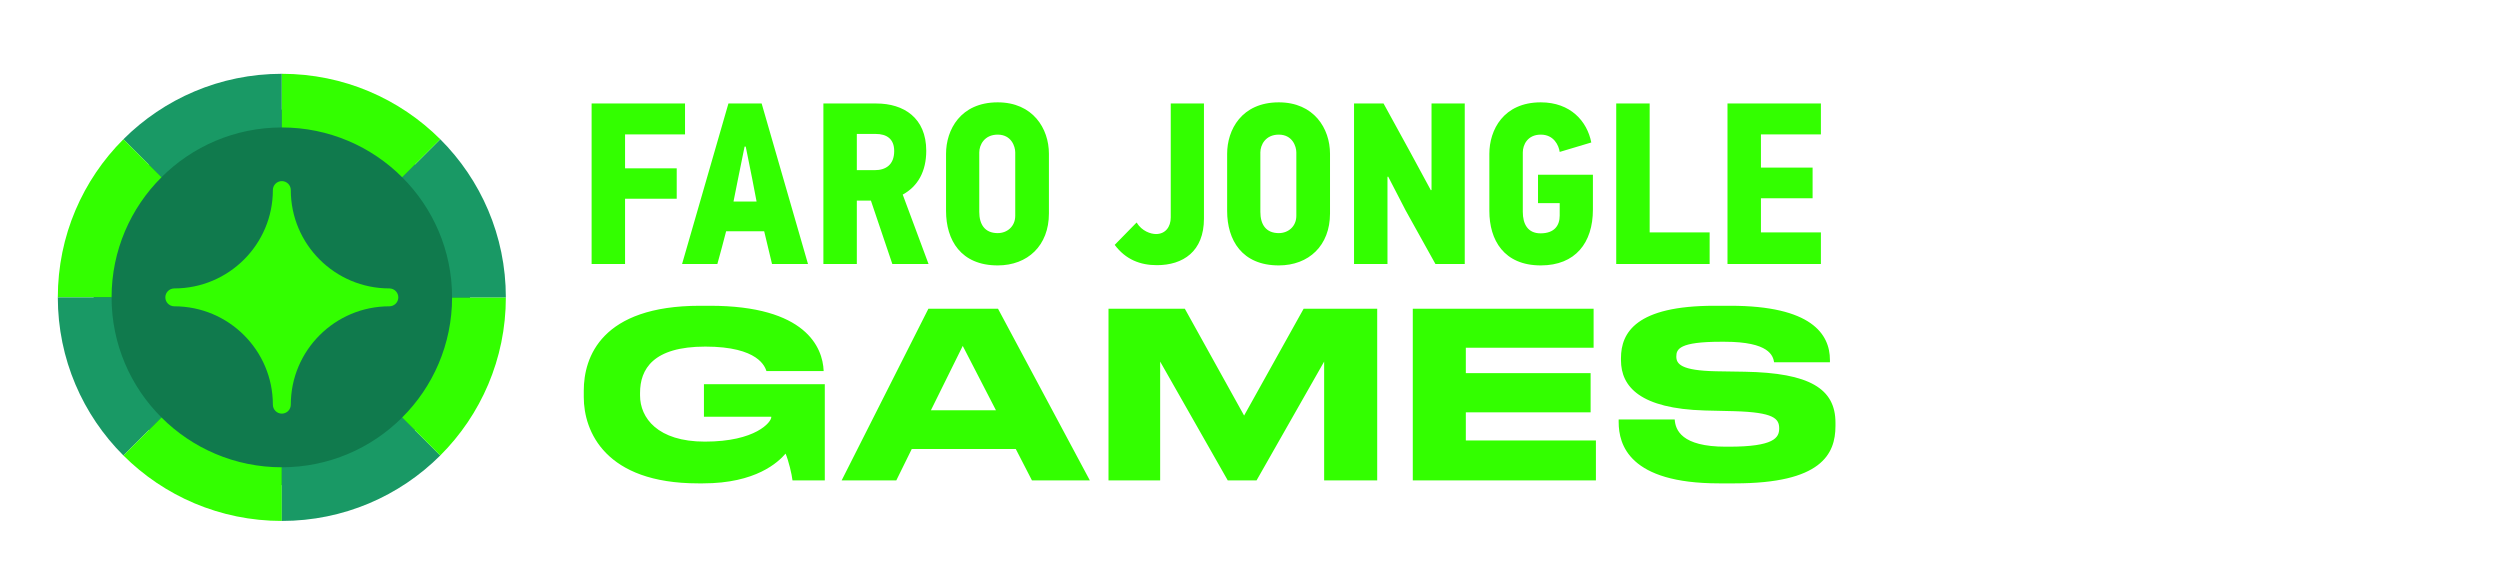
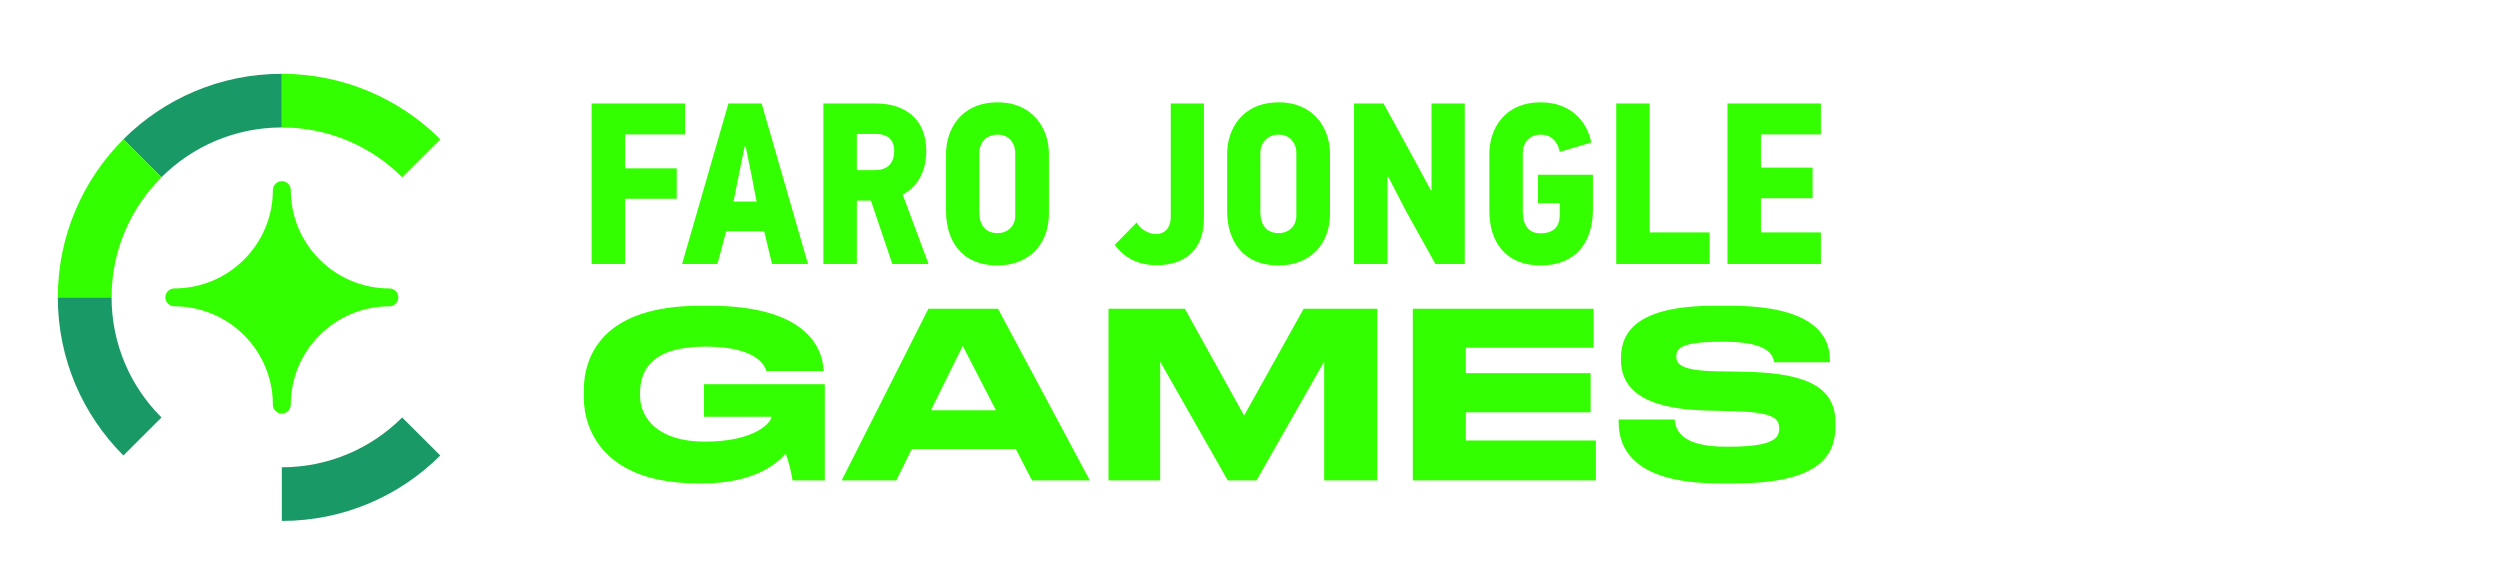
<svg xmlns="http://www.w3.org/2000/svg" width="208" height="48" viewBox="0 0 208 48" fill="none">
  <path d="M56.994 11.182H52.005V14.003H56.303V16.536H52.005V21.967H49.222V8.611H56.994V11.182ZM64.232 21.967L63.58 19.242H60.414C60.183 20.143 59.934 21.065 59.684 21.967H56.748L60.605 8.611H63.369L67.226 21.967H64.232ZM61.949 12.199L61.411 14.847L61.028 16.766H62.947L62.582 14.866L62.045 12.199H61.949ZM77.256 21.967H74.243L72.459 16.689H71.288V21.967H68.506V8.611H72.919C75.184 8.611 77.064 9.8 77.064 12.544C77.064 14.252 76.373 15.5 75.107 16.191L77.256 21.967ZM74.397 12.564C74.397 11.547 73.763 11.144 72.862 11.144H71.288V14.156H72.785C73.668 14.156 74.397 13.734 74.397 12.564ZM87.27 17.764C87.27 20.431 85.504 22.082 83.01 22.082C79.939 22.082 78.711 19.971 78.711 17.553V12.794C78.711 10.817 79.901 8.515 83.01 8.515C85.926 8.515 87.27 10.683 87.27 12.794V17.764ZM84.468 17.956V12.679C84.468 12.18 84.142 11.201 83.01 11.201C81.897 11.201 81.475 12.065 81.475 12.679V17.63C81.475 18.647 81.916 19.395 83.01 19.395C83.796 19.395 84.468 18.839 84.468 17.956ZM100.169 8.611V18.186C100.169 20.93 98.423 22.062 96.254 22.062C94.873 22.062 93.664 21.602 92.743 20.374L94.566 18.512C95.007 19.242 95.755 19.472 96.178 19.472C96.964 19.472 97.406 18.877 97.406 18.09V8.611H100.169ZM110.657 17.764C110.657 20.431 108.892 22.082 106.397 22.082C103.327 22.082 102.098 19.971 102.098 17.553V12.794C102.098 10.817 103.288 8.515 106.397 8.515C109.314 8.515 110.657 10.683 110.657 12.794V17.764ZM107.855 17.956V12.679C107.855 12.18 107.529 11.201 106.397 11.201C105.284 11.201 104.862 12.065 104.862 12.679V17.63C104.862 18.647 105.303 19.395 106.397 19.395C107.184 19.395 107.855 18.839 107.855 17.956ZM121.867 21.967H119.43L116.954 17.515L115.496 14.694L115.438 14.713V21.967H112.656V8.611H115.112L117.3 12.602L119.046 15.826L119.103 15.807V8.611H121.867V21.967ZM128.194 8.515C130.669 8.515 132.051 10.088 132.396 11.854L129.767 12.64C129.69 12.103 129.287 11.201 128.194 11.201C127.081 11.201 126.697 12.065 126.697 12.679V17.63C126.697 18.628 127.1 19.414 128.174 19.414C129.345 19.414 129.767 18.743 129.767 17.937V16.901H127.963V14.54H132.53V17.438C132.53 20.201 131.072 22.082 128.194 22.082C125.123 22.082 123.914 19.971 123.914 17.553V12.794C123.914 10.817 125.085 8.515 128.194 8.515ZM142.242 21.967H134.47V8.611H137.252V19.338H142.242V21.967ZM151.499 21.967H143.727V8.611H151.499V11.182H146.51V13.945H150.808V16.497H146.51V19.338H151.499V21.967ZM58.491 40.216H58.088C50.355 40.216 48.57 35.898 48.57 33.039V32.502C48.57 29.719 50.028 25.44 58.241 25.44H59.067C67.049 25.44 68.45 28.913 68.527 30.852V30.871H63.768C63.653 30.544 63.135 28.837 58.683 28.837C54.327 28.837 53.252 30.717 53.252 32.694V32.905C53.252 34.766 54.711 36.743 58.644 36.743C62.885 36.743 64.171 35.112 64.171 34.709V34.67H58.568V31.965H68.623V39.967H65.936C65.879 39.448 65.61 38.335 65.361 37.741C64.747 38.451 62.904 40.216 58.491 40.216ZM82.863 34.133L80.1 28.779L77.452 34.133H82.863ZM85.857 39.967L84.514 37.357H75.859L74.574 39.967H70.026L77.241 25.689H83.036L90.674 39.967H85.857ZM92.227 39.967V25.689H98.579L103.51 34.574L108.461 25.689H114.583V39.967H110.169V30.084L104.547 39.967H102.148L96.525 30.084V39.967H92.227ZM117.544 25.689H132.588V28.933H121.957V31.043H132.339V34.306H121.957V36.647H132.78V39.967H117.544V25.689ZM144.344 40.216H143.02C135.536 40.216 134.673 36.992 134.673 35.112V34.901H139.336C139.393 35.764 139.892 37.165 143.577 37.165H143.845C147.607 37.165 148.029 36.416 148.029 35.649C148.029 34.824 147.587 34.306 144.287 34.21L141.83 34.152C136.496 33.999 134.865 32.195 134.865 29.969V29.796C134.865 27.666 136.131 25.44 142.636 25.44H143.961C150.715 25.44 152.25 27.8 152.25 29.95V30.142H147.607C147.511 29.604 147.223 28.434 143.481 28.434H143.174C139.72 28.434 139.47 29.048 139.47 29.662C139.47 30.276 139.854 30.832 142.771 30.89L145.169 30.928C150.543 31.024 152.711 32.329 152.711 35.169V35.438C152.711 37.798 151.521 40.216 144.344 40.216Z" fill="#33FF00" />
  <mask id="mask0_4028_13436" style="mask-type:alpha" maskUnits="userSpaceOnUse" x="0" y="4" width="39" height="37">
-     <path d="M0 11.365L16.353 4.714L35.507 12.519L38.027 24.459L34.275 38.83L16.353 40.764L0.728 39.255L0 11.365Z" fill="#D9D9D9" />
-   </mask>
+     </mask>
  <g mask="url(#mask0_4028_13436)">
</g>
-   <path d="M23.449 40.366C32.096 40.366 39.105 33.37 39.105 24.741C39.105 16.111 32.096 9.116 23.449 9.116C14.802 9.116 7.792 16.111 7.792 24.741C7.792 33.37 14.802 40.366 23.449 40.366Z" fill="#107A4D" />
  <path d="M23.448 6.14V10.604C19.541 10.604 15.992 12.189 13.435 14.748L10.267 11.586C13.636 8.223 18.304 6.14 23.448 6.14Z" fill="#199965" />
  <path d="M13.436 14.748C10.871 17.3 9.283 20.842 9.283 24.741H4.81C4.81 19.607 6.897 14.949 10.267 11.586L13.436 14.748Z" fill="#33FF00" />
  <path d="M13.436 34.734L10.267 37.896C6.897 34.533 4.81 29.875 4.81 24.741H9.283C9.283 28.64 10.871 32.181 13.436 34.734Z" fill="#199965" />
-   <path d="M23.448 38.878V43.342C18.304 43.342 13.636 41.259 10.267 37.896L13.435 34.734C15.992 37.293 19.541 38.878 23.448 38.878Z" fill="#33FF00" />
  <path d="M36.63 37.896C33.26 41.259 28.593 43.342 23.448 43.342V38.878C27.355 38.878 30.904 37.293 33.461 34.734L36.63 37.896Z" fill="#199965" />
-   <path d="M42.087 24.741C42.087 29.875 39.999 34.533 36.63 37.896L33.461 34.734C36.026 32.181 37.614 28.64 37.614 24.741H42.087Z" fill="#33FF00" />
-   <path d="M42.087 24.741H37.614C37.614 20.842 36.026 17.3 33.461 14.748L36.63 11.586C39.999 14.949 42.087 19.607 42.087 24.741Z" fill="#199965" />
  <path d="M36.63 11.586L33.461 14.748C30.904 12.189 27.355 10.604 23.448 10.604V6.14C28.593 6.14 33.26 8.223 36.63 11.586Z" fill="#33FF00" />
  <path d="M32.395 23.997C27.869 23.997 24.194 20.329 24.194 15.812C24.194 15.403 23.858 15.068 23.448 15.068C23.038 15.068 22.703 15.403 22.703 15.812C22.703 20.329 19.027 23.997 14.501 23.997C14.091 23.997 13.756 24.332 13.756 24.741C13.756 25.15 14.091 25.485 14.501 25.485C19.027 25.485 22.703 29.153 22.703 33.67C22.703 34.079 23.038 34.414 23.448 34.414C23.858 34.414 24.194 34.079 24.194 33.67C24.194 29.153 27.869 25.485 32.395 25.485C32.805 25.485 33.14 25.15 33.14 24.741C33.14 24.332 32.805 23.997 32.395 23.997Z" fill="#33FF00" />
</svg>